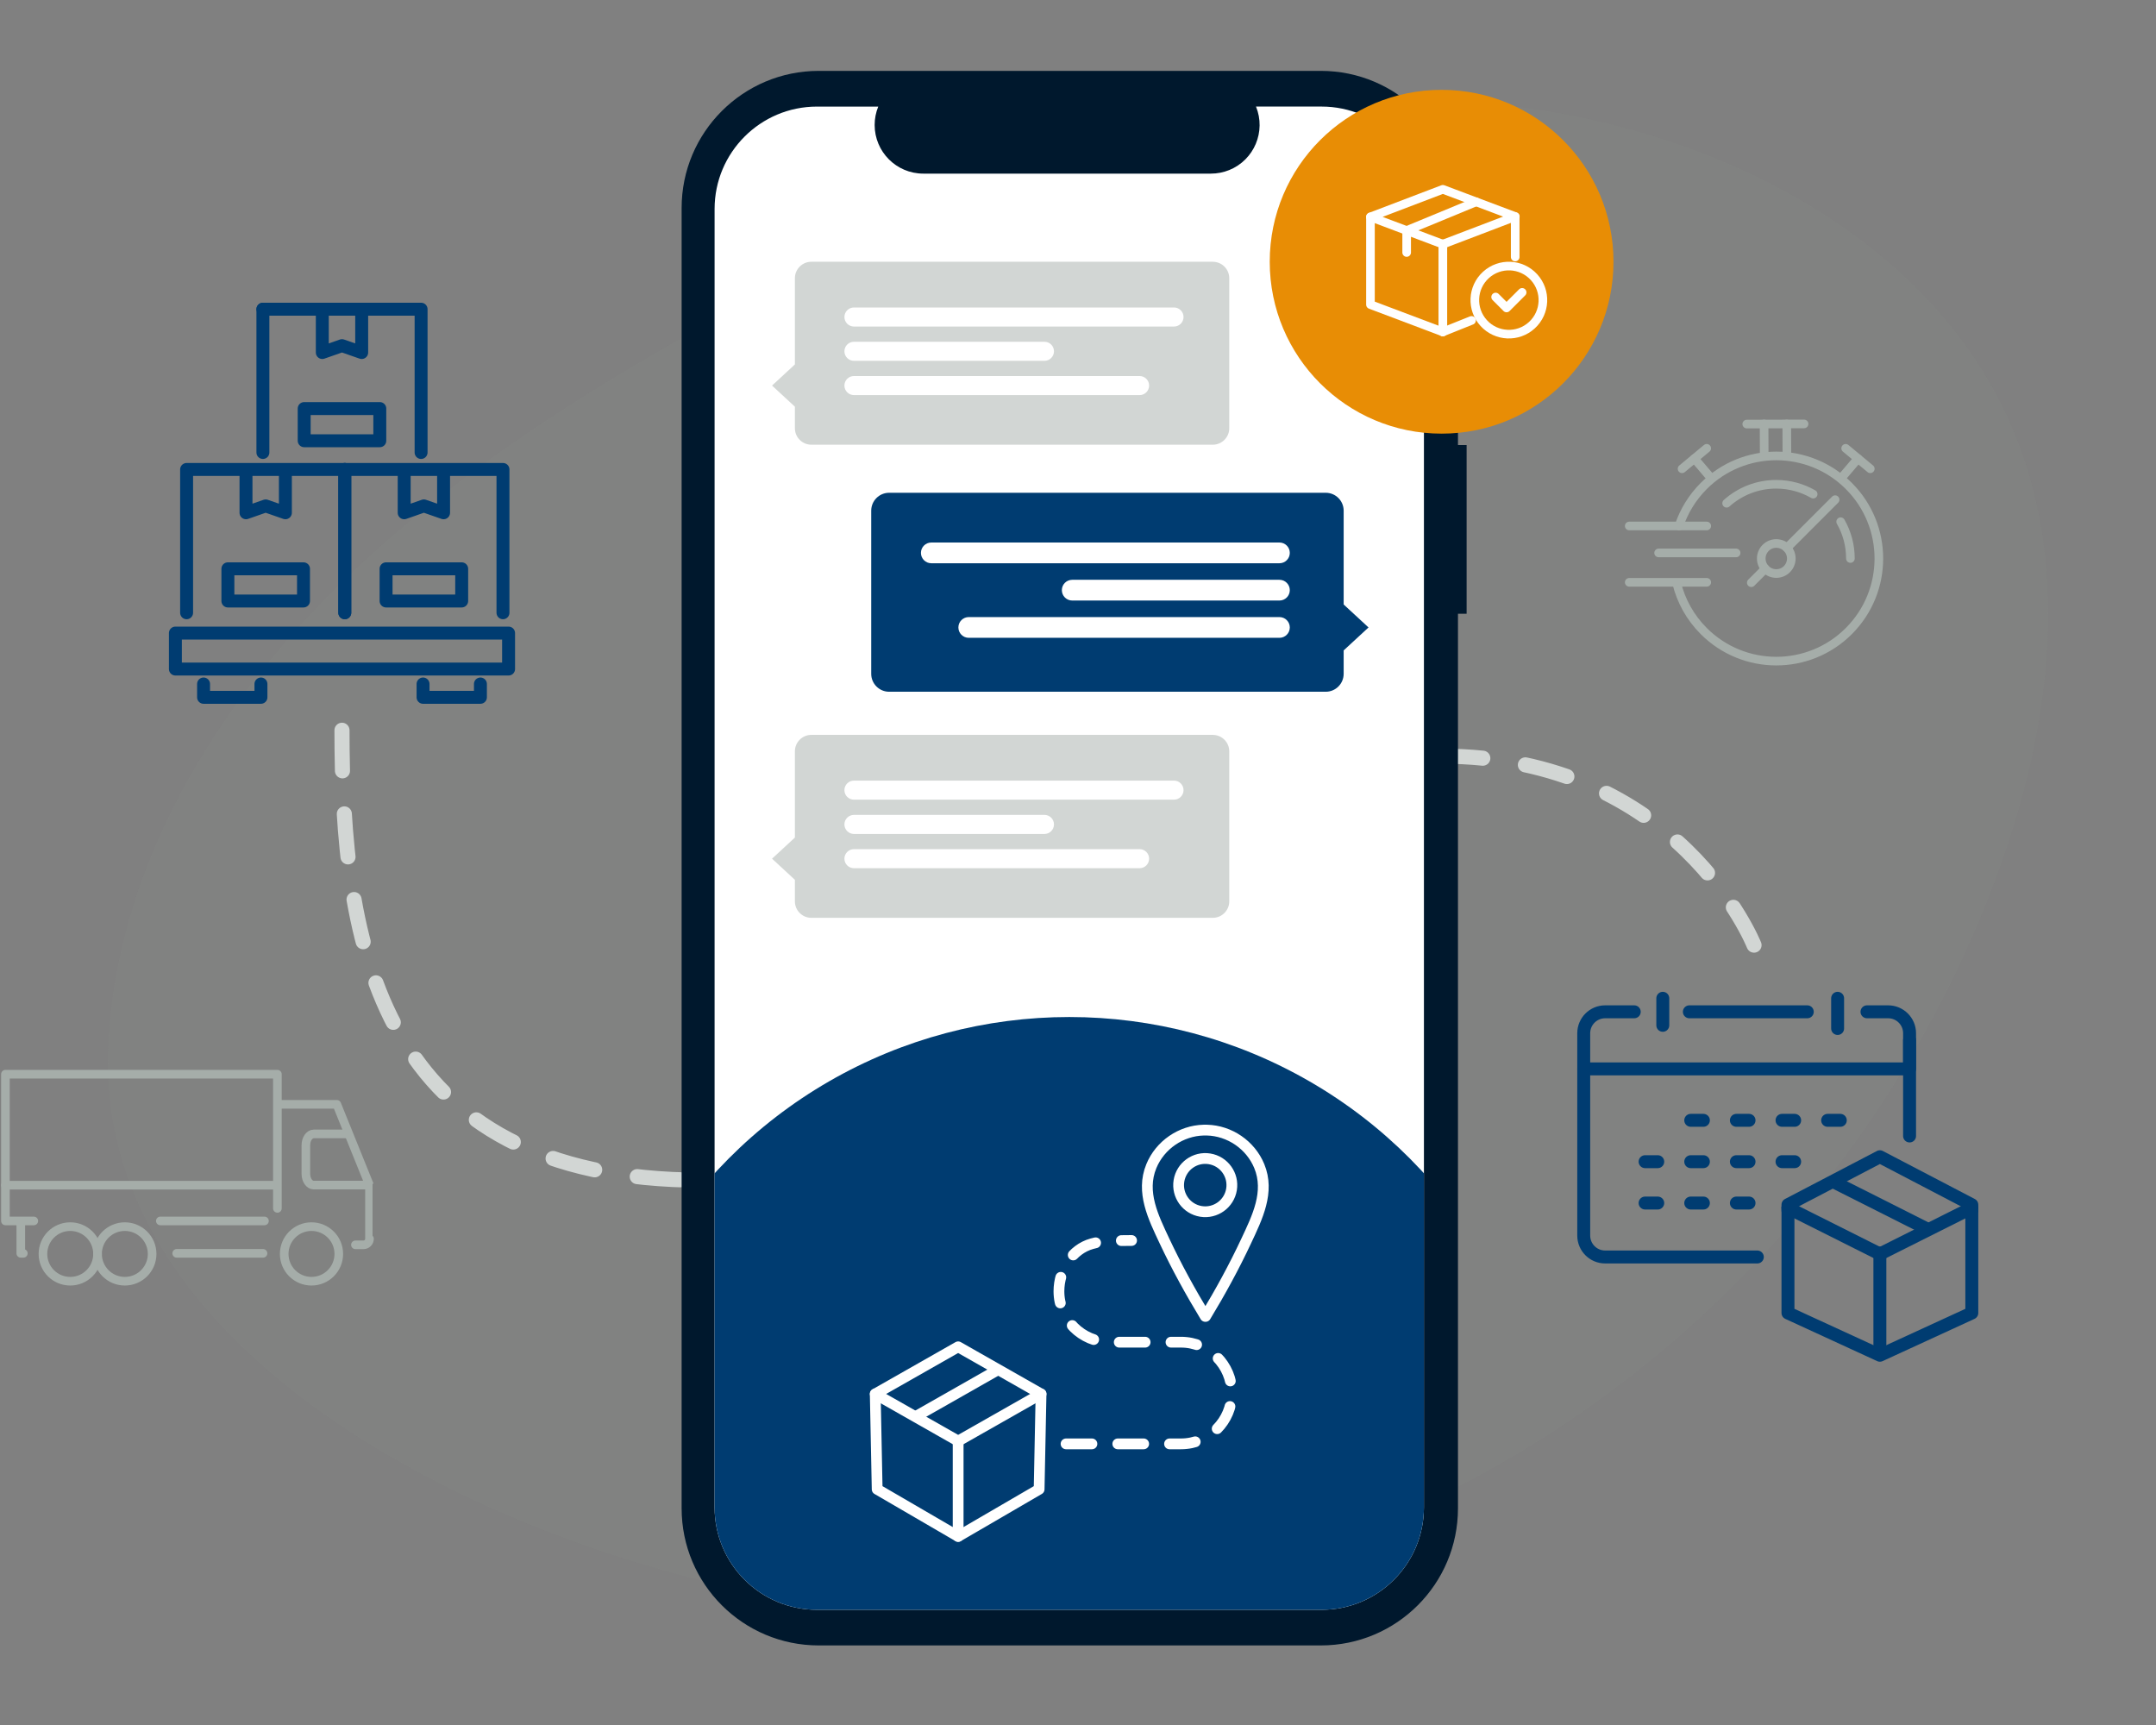
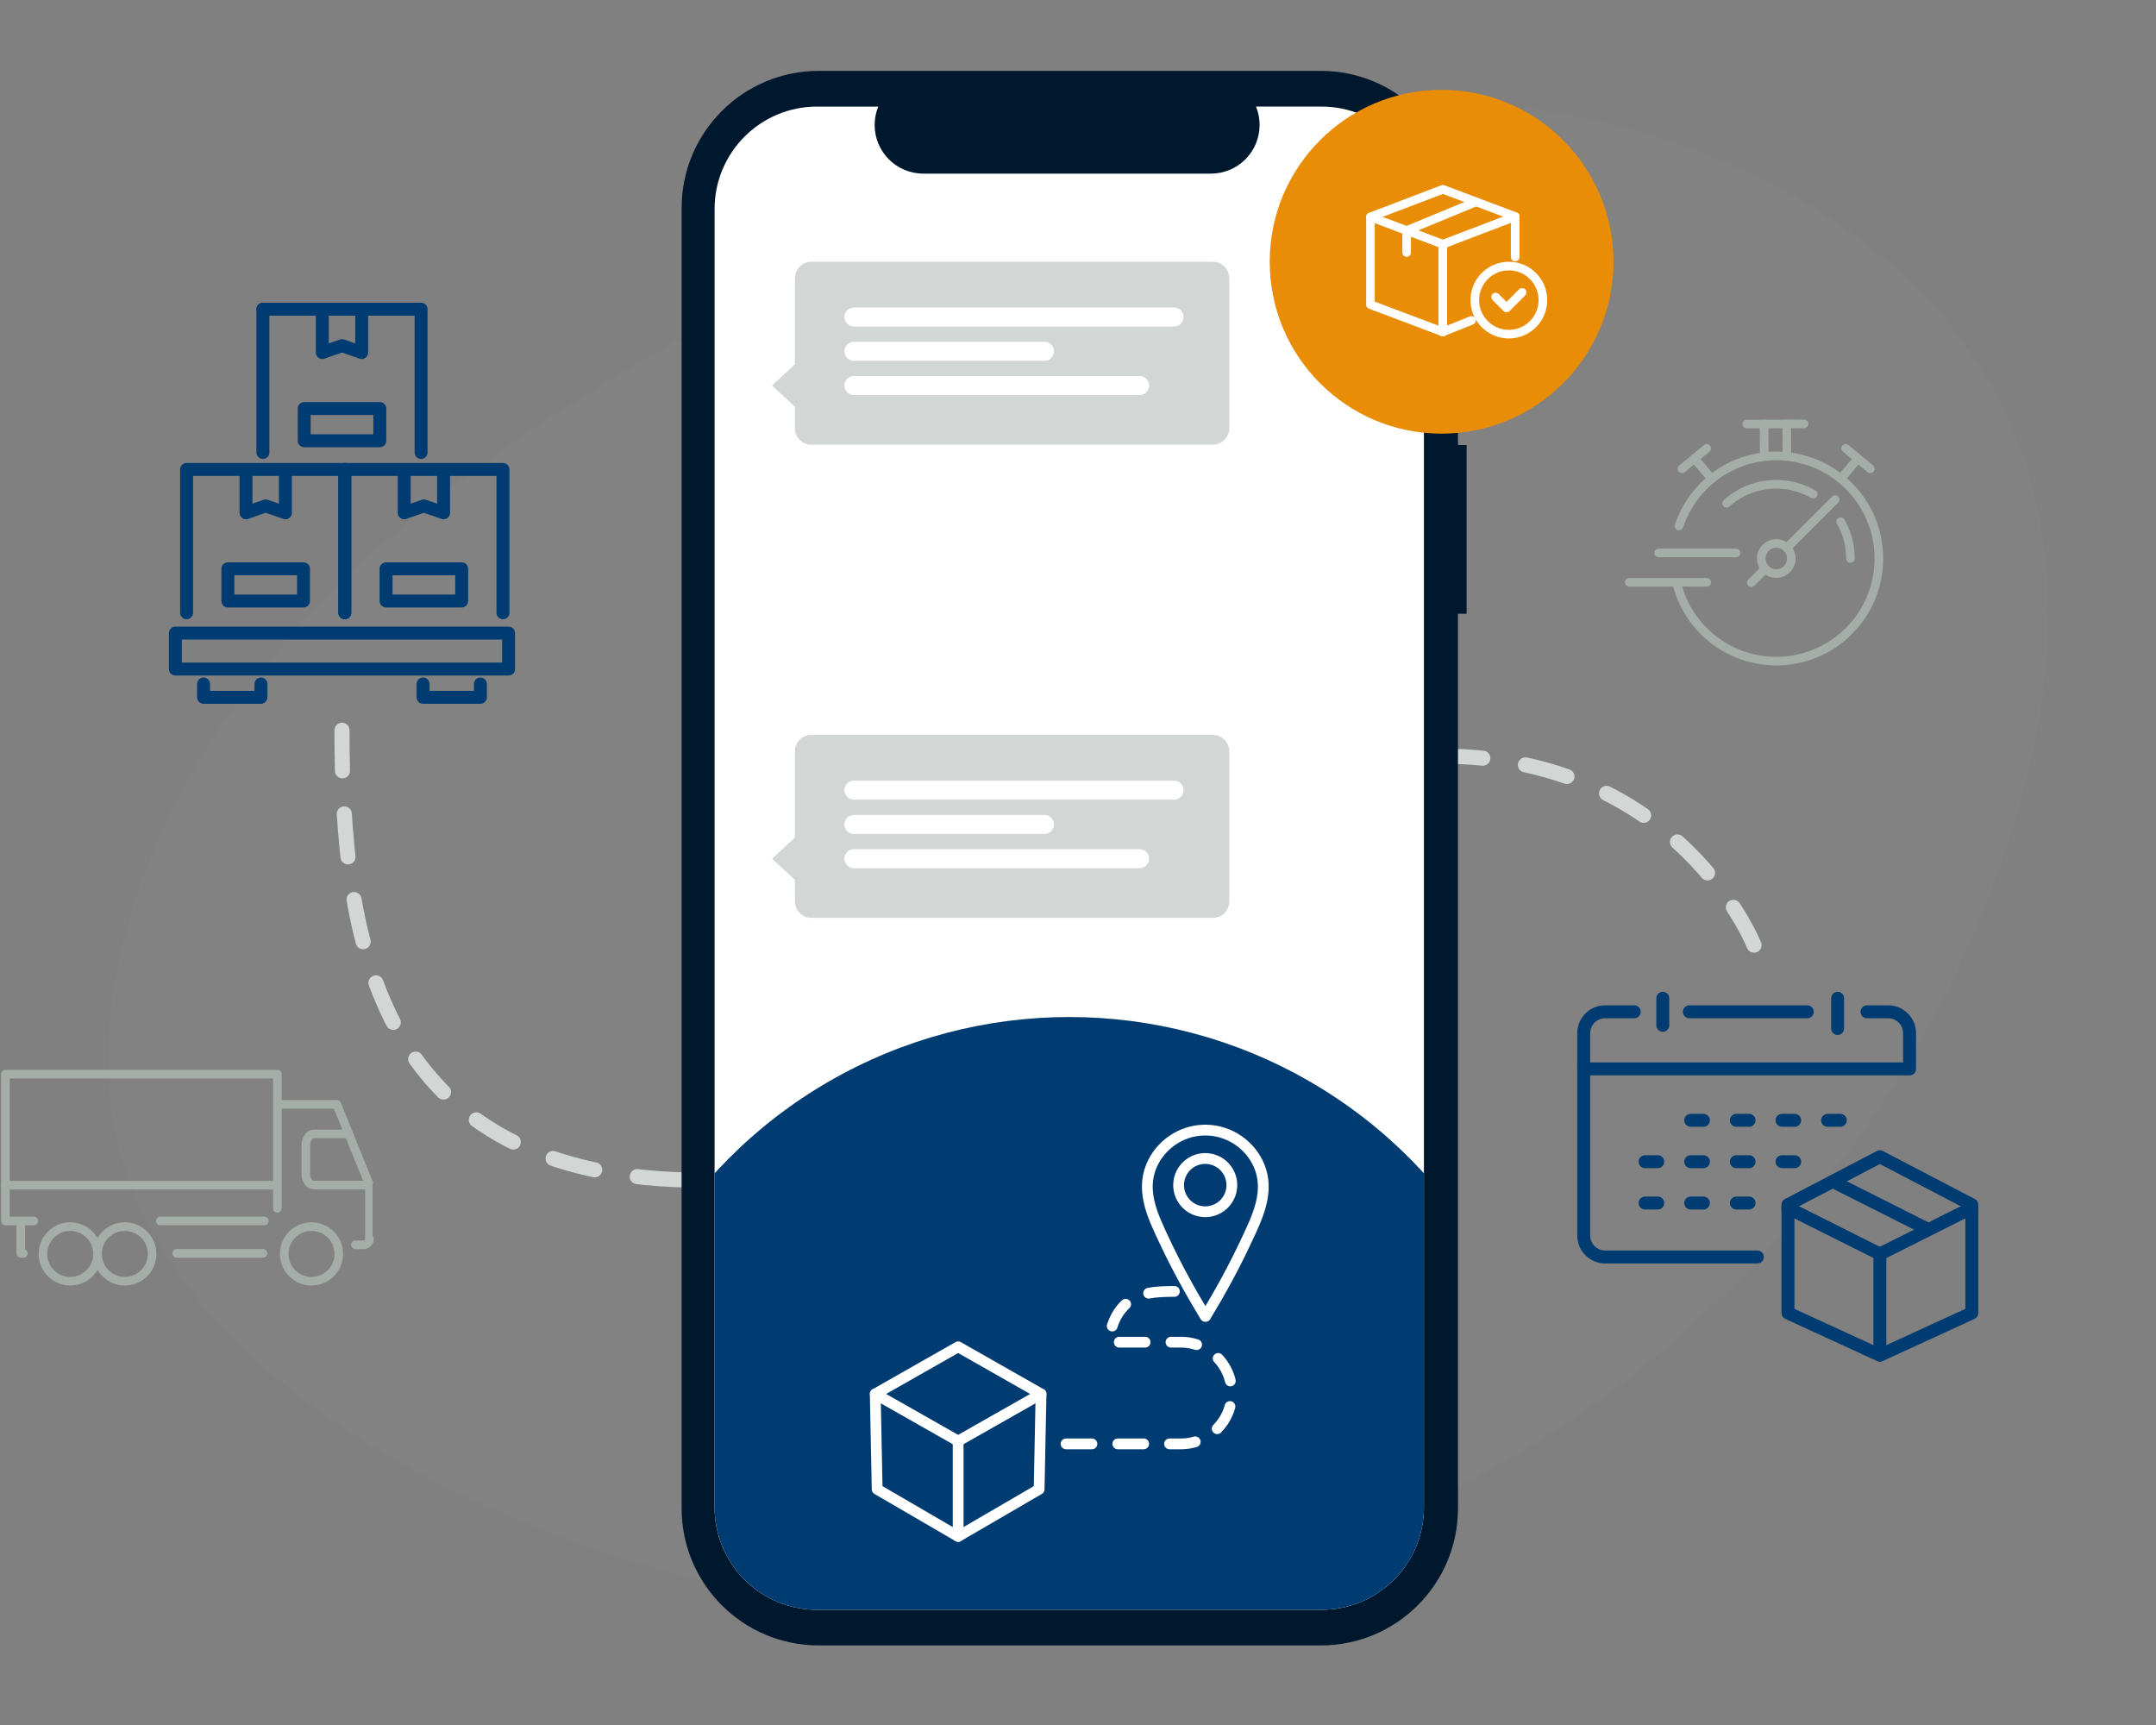
<svg xmlns="http://www.w3.org/2000/svg" id="Ebene_1" viewBox="0 0 1000 800">
  <rect x="0" y="0" width="1000" height="800" fill="#808080" stroke="none" />
  <defs>
    <clipPath id="clippath">
      <path id="e7549b14-e146-4c1f-8b4f-7638ef62aaf0-394-2" d="M612.96-850.58h-30.4c4.71,11.54-.83,24.72-12.37,29.43-2.71,1.1-5.6,1.67-8.53,1.67h-133.41c-12.47,0-22.57-10.11-22.57-22.57,0-2.92.57-5.82,1.67-8.52h-28.4c-26.24,0-47.51,21.27-47.51,47.51h0V-200.95c0,26.24,21.27,47.51,47.51,47.51h233.99c26.24,0,47.51-21.27,47.51-47.51h0v-602.12c0-26.24-21.27-47.51-47.51-47.51h0Z" fill="#fff" />
    </clipPath>
    <clipPath id="clippath-1">
      <path id="e7549b14-e146-4c1f-8b4f-7638ef62aaf0-394-4" d="M612.96,49.42h-30.4c4.71,11.54-.83,24.72-12.37,29.43-2.71,1.1-5.6,1.67-8.53,1.67h-133.41c-12.47,0-22.57-10.11-22.57-22.57,0-2.92.57-5.82,1.67-8.52h-28.4c-26.24,0-47.51,21.27-47.51,47.51h0v602.12c0,26.24,21.27,47.51,47.51,47.51h233.99c26.24,0,47.51-21.27,47.51-47.51h0V96.93c0-26.24-21.27-47.51-47.51-47.51h0Z" fill="#fff" />
    </clipPath>
  </defs>
  <path id="e7549b14-e146-4c1f-8b4f-7638ef62aaf0-394" d="M612.96-850.58h-30.4c4.71,11.54-.83,24.72-12.37,29.43-2.71,1.1-5.6,1.67-8.53,1.67h-133.41c-12.47,0-22.57-10.11-22.57-22.57,0-2.92.57-5.82,1.67-8.52h-28.4c-26.24,0-47.51,21.27-47.51,47.51h0V-200.95c0,26.24,21.27,47.51,47.51,47.51h233.99c26.24,0,47.51-21.27,47.51-47.51h0v-602.12c0-26.24-21.27-47.51-47.51-47.51h0Z" fill="#fff" />
  <g clip-path="url(#clippath)">
    <circle cx="495.96" cy="-205.42" r="222.92" fill="#003c71" />
  </g>
  <path d="M50.11,486.68c2.73-74.24,40.49-144.91,93.49-201.4,53.01-56.48,120.59-100.1,190.48-138.47,97.35-53.45,204.83-98.86,318.52-100.21,113.69-1.34,234.19,50.92,278.26,146.3,30.73,66.52,20.81,143.26-4.16,211.75-40.83,111.96-122.24,212.63-232.26,275.01-110.02,62.38-248.62,84.34-373.36,52.23-124.74-32.11-275.75-115.23-270.97-245.22Z" fill="#8f9894" opacity=".1" />
  <path d="M813.56,438.32s-34.82-87.65-145.32-87.65c-172.54,0-175.65,196.66-342.47,196.66-151.44,0-167.15-110.91-167.15-208.66" fill="none" stroke="#d2d6d4" stroke-dasharray="20 20" stroke-linecap="round" stroke-linejoin="round" stroke-width="7" />
  <path id="bc7f4772-a479-43ba-84b6-0038831d0625-393" d="M680.25,206.4h-4.01v-109.92c0-35.13-28.48-63.61-63.61-63.61h-232.87c-35.13,0-63.61,28.48-63.61,63.61h0v603.01c0,35.13,28.48,63.61,63.61,63.61h232.87c35.13,0,63.61-28.48,63.61-63.61h0v-414.85h4.01v-78.24Z" fill="#00182d" />
  <path id="e7549b14-e146-4c1f-8b4f-7638ef62aaf0-394-3" d="M612.96,49.42h-30.4c4.71,11.54-.83,24.72-12.37,29.43-2.71,1.1-5.6,1.67-8.53,1.67h-133.41c-12.47,0-22.57-10.11-22.57-22.57,0-2.92.57-5.82,1.67-8.52h-28.4c-26.24,0-47.51,21.27-47.51,47.51h0v602.12c0,26.24,21.27,47.51,47.51,47.51h233.99c26.24,0,47.51-21.27,47.51-47.51h0V96.93c0-26.24-21.27-47.51-47.51-47.51h0Z" fill="#fff" />
  <g clip-path="url(#clippath-1)">
    <circle cx="495.96" cy="694.58" r="222.92" fill="#003c71" />
  </g>
-   <line x1="755.67" y1="243.93" x2="791.62" y2="243.93" fill="none" stroke="#a5ada9" stroke-linecap="round" stroke-linejoin="round" stroke-width="4" />
  <line x1="769.3" y1="256.43" x2="805.25" y2="256.43" fill="none" stroke="#a5ada9" stroke-linecap="round" stroke-linejoin="round" stroke-width="4" />
  <line x1="755.67" y1="270.06" x2="791.62" y2="270.06" fill="none" stroke="#a5ada9" stroke-linecap="round" stroke-linejoin="round" stroke-width="4" />
  <path d="M828.81,263.95c-2.72,2.72-7.13,2.72-9.86,0-2.72-2.72-2.72-7.13,0-9.86,2.72-2.72,7.13-2.72,9.86,0,2.72,2.72,2.72,7.13,0,9.86Z" fill="none" stroke="#a5ada9" stroke-linecap="round" stroke-linejoin="round" stroke-width="4" />
  <path d="M778.76,243.94c2.25-6.78,6.09-13.16,11.48-18.56,18.58-18.58,48.7-18.58,67.29,0,18.57,18.58,18.57,48.7,0,67.29-18.58,18.58-48.7,18.58-67.29,0-6.37-6.37-10.56-14.11-12.56-22.26" fill="none" stroke="#a5ada9" stroke-linecap="round" stroke-linejoin="round" stroke-width="4" />
  <line x1="828.81" y1="254.1" x2="851.17" y2="231.73" fill="none" stroke="#a5ada9" stroke-linecap="round" stroke-linejoin="round" stroke-width="4" />
  <line x1="812.29" y1="270.23" x2="818.77" y2="263.75" fill="none" stroke="#a5ada9" stroke-linecap="round" stroke-linejoin="round" stroke-width="4" />
  <path d="M858.26,259.02c0-6.21-1.64-12.04-4.52-17.07" fill="none" stroke="#a5ada9" stroke-linecap="round" stroke-linejoin="round" stroke-width="4" />
  <path d="M800.84,233.39c6.1-5.47,14.15-8.8,22.99-8.8,6.26,0,12.12,1.67,17.16,4.57" fill="none" stroke="#a5ada9" stroke-linecap="round" stroke-linejoin="round" stroke-width="4" />
  <line x1="792.98" y1="220.97" x2="785.89" y2="212.66" fill="none" stroke="#a5ada9" stroke-linecap="round" stroke-linejoin="round" stroke-width="4" />
  <line x1="780.18" y1="217.4" x2="791.61" y2="207.91" fill="none" stroke="#a5ada9" stroke-linecap="round" stroke-linejoin="round" stroke-width="4" />
  <line x1="828.74" y1="196.63" x2="828.79" y2="210.02" fill="none" stroke="#a5ada9" stroke-linecap="round" stroke-linejoin="round" stroke-width="4" />
  <line x1="818.22" y1="196.63" x2="818.27" y2="210.02" fill="none" stroke="#a5ada9" stroke-linecap="round" stroke-linejoin="round" stroke-width="4" />
  <line x1="810.19" y1="196.67" x2="836.77" y2="196.6" fill="none" stroke="#a5ada9" stroke-linecap="round" stroke-linejoin="round" stroke-width="4" />
  <line x1="861.76" y1="212.66" x2="854.68" y2="220.97" fill="none" stroke="#a5ada9" stroke-linecap="round" stroke-linejoin="round" stroke-width="4" />
  <line x1="867.48" y1="217.4" x2="856.06" y2="207.91" fill="none" stroke="#a5ada9" stroke-linecap="round" stroke-linejoin="round" stroke-width="4" />
  <circle cx="668.65" cy="121.39" r="79.72" fill="#e88d05" />
  <path d="M562.51,121.39h-186.17c-4.23,0-7.65,3.43-7.65,7.65v39.97l-10.6,9.8,10.6,9.8v9.98c0,4.23,3.42,7.65,7.65,7.65h186.17c4.23,0,7.65-3.43,7.65-7.65v-69.54c0-4.23-3.42-7.65-7.65-7.65Z" fill="#d2d6d4" />
  <path d="M396.08,142.6h148.45c2.44,0,4.42,1.98,4.42,4.42h0c0,2.44-1.98,4.42-4.42,4.42h-148.45c-2.44,0-4.42-1.98-4.42-4.42h0c0-2.44,1.98-4.42,4.42-4.42Z" fill="#fff" />
  <path d="M396.08,158.5h88.36c2.44,0,4.42,1.98,4.42,4.42h0c0,2.44-1.98,4.42-4.42,4.42h-88.36c-2.44,0-4.42-1.98-4.42-4.42h0c0-2.44,1.98-4.42,4.42-4.42Z" fill="#fff" />
  <path d="M396.08,174.39h132.49c2.44,0,4.42,1.98,4.42,4.42h0c0,2.44-1.98,4.42-4.42,4.42h-132.49c-2.44,0-4.42-1.98-4.42-4.42h0c0-2.44,1.98-4.42,4.42-4.42Z" fill="#fff" />
  <path d="M562.51,340.81h-186.17c-4.23,0-7.65,3.42-7.65,7.65v39.97l-10.6,9.8,10.6,9.8v9.98c0,4.23,3.42,7.65,7.65,7.65h186.17c4.23,0,7.65-3.43,7.65-7.65v-69.54c0-4.23-3.42-7.65-7.65-7.65Z" fill="#d2d6d4" />
  <path d="M396.08,362.02h148.45c2.44,0,4.42,1.98,4.42,4.42h0c0,2.44-1.98,4.42-4.42,4.42h-148.45c-2.44,0-4.42-1.98-4.42-4.42h0c0-2.44,1.98-4.42,4.42-4.42Z" fill="#fff" />
  <path d="M396.08,377.92h88.36c2.44,0,4.42,1.98,4.42,4.42h0c0,2.44-1.98,4.42-4.42,4.42h-88.36c-2.44,0-4.42-1.98-4.42-4.42h0c0-2.44,1.98-4.42,4.42-4.42Z" fill="#fff" />
  <path d="M396.08,393.81h132.49c2.44,0,4.42,1.98,4.42,4.42h0c0,2.44-1.98,4.42-4.42,4.42h-132.49c-2.44,0-4.42-1.98-4.42-4.42h0c0-2.44,1.98-4.42,4.42-4.42Z" fill="#fff" />
-   <path d="M623.22,280.33v-43.48c0-4.6-3.73-8.32-8.32-8.32h-202.49c-4.6,0-8.32,3.73-8.32,8.32v75.64c0,4.6,3.73,8.32,8.32,8.32h202.49c4.6,0,8.32-3.73,8.32-8.32v-10.85l11.53-10.65-11.53-10.65Z" fill="#003c71" />
  <path d="M593.43,251.6h-161.47c-2.65,0-4.81,2.15-4.81,4.81h0c0,2.65,2.15,4.81,4.81,4.81h161.47c2.65,0,4.81-2.15,4.81-4.81h0c0-2.65-2.15-4.81-4.81-4.81Z" fill="#fff" />
  <path d="M593.43,268.89h-96.11c-2.65,0-4.81,2.15-4.81,4.81h0c0,2.65,2.15,4.81,4.81,4.81h96.11c2.65,0,4.81-2.15,4.81-4.81h0c0-2.65-2.15-4.81-4.81-4.81Z" fill="#fff" />
  <path d="M593.43,286.18h-144.1c-2.65,0-4.81,2.15-4.81,4.81h0c0,2.65,2.15,4.81,4.81,4.81h144.1c2.65,0,4.81-2.15,4.81-4.81h0c0-2.65-2.15-4.81-4.81-4.81Z" fill="#fff" />
-   <path d="M494.46,669.62h53.31c13.02,0,23.58-10.56,23.58-23.58h0c0-13.02-10.56-23.58-23.58-23.58h-33.03c-13.02,0-23.58-10.56-23.58-23.58h0c0-10.1,6.08-19.54,15.27-22.07,4.45-1.23,8.44-1.51,18.42-1.51" fill="none" stroke="#fff" stroke-dasharray="12 12" stroke-linecap="round" stroke-linejoin="round" stroke-width="5" />
+   <path d="M494.46,669.62h53.31c13.02,0,23.58-10.56,23.58-23.58h0c0-13.02-10.56-23.58-23.58-23.58h-33.03h0c0-10.1,6.08-19.54,15.27-22.07,4.45-1.23,8.44-1.51,18.42-1.51" fill="none" stroke="#fff" stroke-dasharray="12 12" stroke-linecap="round" stroke-linejoin="round" stroke-width="5" />
  <polygon points="444.41 668.32 405.96 646.47 444.41 624.61 482.86 646.47 444.41 668.32" fill="none" stroke="#fff" stroke-linecap="round" stroke-linejoin="round" stroke-width="5" />
-   <line x1="462.65" y1="635.38" x2="424.74" y2="656.93" fill="none" stroke="#fff" stroke-linecap="round" stroke-linejoin="round" stroke-width="5" />
  <polyline points="444.41 668.32 444.41 712.54 406.85 690.68 405.96 646.47" fill="none" stroke="#fff" stroke-linecap="round" stroke-linejoin="round" stroke-width="5" />
  <polyline points="444.41 712.54 481.97 690.68 482.86 646.47" fill="none" stroke="#fff" stroke-linecap="round" stroke-linejoin="round" stroke-width="5" />
  <path d="M559.16,610.51c6.86-11.31,13.25-23,18.86-34.98,5.1-10.89,11.03-22.71,6.05-34.75-4.05-9.78-13.74-16.43-24.32-16.67-.22,0-.44,0-.66,0h-.12c-.22,0-.44,0-.66,0-10.58.26-20.26,6.92-24.29,16.71-4.97,12.05.99,23.85,6.1,34.74,5.63,11.97,12.05,23.64,18.92,34.95" fill="none" stroke="#fff" stroke-linecap="round" stroke-linejoin="round" stroke-width="5" />
  <circle cx="559" cy="549.58" r="12.35" transform="translate(-73.03 1013.34) rotate(-80.78)" fill="none" stroke="#fff" stroke-linecap="round" stroke-linejoin="round" stroke-width="5" />
  <polyline points="128.66 560.41 128.66 516.24 128.66 498.18 2.52 498.18 2.52 566.23 15.68 566.23" fill="none" stroke="#a5ada9" stroke-linecap="round" stroke-linejoin="round" stroke-width="4" />
  <line x1="74.37" y1="566.23" x2="122.66" y2="566.23" fill="none" stroke="#a5ada9" stroke-linecap="round" stroke-linejoin="round" stroke-width="4" />
  <path d="M164.86,577.31h3.72c1.55,0,2.8-1.25,2.8-2.8,0,0,.02-24.87,0-24.89l-15.15-37.47h-26.48" fill="none" stroke="#a5ada9" stroke-linecap="round" stroke-linejoin="round" stroke-width="4" />
  <path d="M161.13,525.88h-15.61c-2.01,0-3.65,2.35-3.65,5.24v13.25c0,2.89,1.63,5.24,3.65,5.24h25.07" fill="none" stroke="#a5ada9" stroke-linecap="round" stroke-linejoin="round" stroke-width="4" />
  <circle cx="32.58" cy="581.53" r="12.66" fill="none" stroke="#a5ada9" stroke-linecap="round" stroke-linejoin="round" stroke-width="4" />
  <circle cx="57.9" cy="581.53" r="12.66" fill="none" stroke="#a5ada9" stroke-linecap="round" stroke-linejoin="round" stroke-width="4" />
  <circle cx="144.48" cy="581.53" r="12.66" fill="none" stroke="#a5ada9" stroke-linecap="round" stroke-linejoin="round" stroke-width="4" />
  <polyline points="9.64 567.02 9.64 581.26 10.82 581.26" fill="none" stroke="#a5ada9" stroke-linecap="round" stroke-linejoin="round" stroke-width="4" />
  <line x1="121.99" y1="581.26" x2="81.96" y2="581.26" fill="none" stroke="#a5ada9" stroke-linecap="round" stroke-linejoin="round" stroke-width="4" />
  <line x1="2.52" y1="549.66" x2="127.51" y2="549.66" fill="none" stroke="#a5ada9" stroke-linecap="round" stroke-linejoin="round" stroke-width="4" />
-   <line x1="669.21" y1="113.13" x2="669.21" y2="113.24" fill="none" stroke="#fff" stroke-linecap="round" stroke-linejoin="round" stroke-width="4" />
  <line x1="669.21" y1="113.13" x2="669.21" y2="113.24" fill="none" stroke="#fff" stroke-linecap="round" stroke-linejoin="round" stroke-width="4" />
  <polyline points="669.23 153.92 669.23 153.93 682.53 148.6" fill="none" stroke="#fff" stroke-linecap="round" stroke-linejoin="round" stroke-width="4" />
  <polygon points="669.21 113.24 669.21 153.93 669.23 153.93 669.23 113.26 669.21 113.24" fill="none" stroke="#fff" stroke-linecap="round" stroke-linejoin="round" stroke-width="4" />
  <polyline points="702.78 100.46 702.84 100.45 702.78 100.42 669.22 87.8 635.65 100.59 652.44 106.92 669.22 113.25 702.78 100.46" fill="none" stroke="#fff" stroke-linecap="round" stroke-linejoin="round" stroke-width="4" />
  <polyline points="684.65 93.61 652.44 106.91 652.44 106.92 652.44 117.1" fill="none" stroke="#fff" stroke-linecap="round" stroke-linejoin="round" stroke-width="4" />
  <polyline points="635.65 100.59 635.65 141.27 669.21 153.93" fill="none" stroke="#fff" stroke-linecap="round" stroke-linejoin="round" stroke-width="4" />
  <circle cx="699.86" cy="139.2" r="15.79" transform="translate(89.23 508.41) rotate(-42.41)" fill="none" stroke="#fff" stroke-linecap="round" stroke-linejoin="round" stroke-width="4" />
  <polyline points="693.71 137.75 698.77 142.82 706 135.59" fill="none" stroke="#fff" stroke-linecap="round" stroke-linejoin="round" stroke-width="4" />
  <line x1="702.78" y1="100.42" x2="702.78" y2="119.18" fill="none" stroke="#fff" stroke-linecap="round" stroke-linejoin="round" stroke-width="4" />
  <rect x="81.35" y="293.6" width="154.54" height="16.68" fill="none" stroke="#003c71" stroke-linecap="round" stroke-linejoin="round" stroke-width="6" />
  <polyline points="86.55 284.18 86.55 217.72 159.92 217.72 159.92 284.18" fill="none" stroke="#003c71" stroke-linecap="round" stroke-linejoin="round" stroke-width="6" />
  <polyline points="132.37 218.15 132.37 237.81 123.23 234.62 114.1 237.81 114.1 218.15" fill="none" stroke="#003c71" stroke-linecap="round" stroke-linejoin="round" stroke-width="6" />
  <polyline points="121.03 317.21 121.03 323.39 94.42 323.39 94.42 317.21" fill="none" stroke="#003c71" stroke-linecap="round" stroke-linejoin="round" stroke-width="6" />
  <polyline points="222.83 317.21 222.83 323.39 196.22 323.39 196.22 317.21" fill="none" stroke="#003c71" stroke-linecap="round" stroke-linejoin="round" stroke-width="6" />
  <rect x="105.7" y="263.79" width="35.07" height="14.93" fill="none" stroke="#003c71" stroke-linecap="round" stroke-linejoin="round" stroke-width="6" />
  <line x1="159.92" y1="284.18" x2="159.92" y2="217.72" fill="none" stroke="#003c71" stroke-linecap="round" stroke-linejoin="round" stroke-width="6" />
  <polyline points="159.92 217.72 233.29 217.72 233.29 284.18" fill="none" stroke="#003c71" stroke-linecap="round" stroke-linejoin="round" stroke-width="6" />
  <polyline points="205.74 218.15 205.74 237.81 196.6 234.62 187.47 237.81 187.47 218.15" fill="none" stroke="#003c71" stroke-linecap="round" stroke-linejoin="round" stroke-width="6" />
  <rect x="179.07" y="263.79" width="35.07" height="14.93" fill="none" stroke="#003c71" stroke-linecap="round" stroke-linejoin="round" stroke-width="6" />
  <line x1="121.94" y1="209.85" x2="121.94" y2="143.39" fill="none" stroke="#003c71" stroke-linecap="round" stroke-linejoin="round" stroke-width="6" />
  <polyline points="121.94 143.39 195.31 143.39 195.31 209.85" fill="none" stroke="#003c71" stroke-linecap="round" stroke-linejoin="round" stroke-width="6" />
  <polyline points="167.76 143.83 167.76 163.49 158.62 160.3 149.49 163.49 149.49 143.83" fill="none" stroke="#003c71" stroke-linecap="round" stroke-linejoin="round" stroke-width="6" />
  <rect x="141.09" y="189.47" width="35.07" height="14.93" fill="none" stroke="#003c71" stroke-linecap="round" stroke-linejoin="round" stroke-width="6" />
  <line x1="871.93" y1="581.11" x2="871.93" y2="626.36" fill="none" stroke="#003c71" stroke-linecap="round" stroke-linejoin="round" stroke-width="6" />
  <polyline points="914.57 560.08 914.57 608.92 871.93 628.52 829.3 608.92 829.3 560.08" fill="none" stroke="#003c71" stroke-linecap="round" stroke-linejoin="round" stroke-width="6" />
  <polyline points="914.57 561.37 914.57 560.19 871.93 581.57 829.3 560.19 829.3 561.37" fill="none" stroke="#003c71" stroke-linecap="round" stroke-linejoin="round" stroke-width="6" />
  <polyline points="914.57 559.9 914.57 558.72 871.93 536.46 829.3 558.72 829.3 559.9" fill="none" stroke="#003c71" stroke-linecap="round" stroke-linejoin="round" stroke-width="6" />
  <line x1="850.61" y1="548.18" x2="893.25" y2="569.66" fill="none" stroke="#003c71" stroke-linecap="round" stroke-linejoin="round" stroke-width="6" />
  <line x1="763.03" y1="557.93" x2="768.9" y2="557.93" fill="none" stroke="#003c71" stroke-linecap="round" stroke-linejoin="round" stroke-width="6" />
  <line x1="784.2" y1="557.93" x2="790.07" y2="557.93" fill="none" stroke="#003c71" stroke-linecap="round" stroke-linejoin="round" stroke-width="6" />
  <line x1="763.03" y1="538.75" x2="768.9" y2="538.75" fill="none" stroke="#003c71" stroke-linecap="round" stroke-linejoin="round" stroke-width="6" />
  <line x1="784.2" y1="538.75" x2="790.07" y2="538.75" fill="none" stroke="#003c71" stroke-linecap="round" stroke-linejoin="round" stroke-width="6" />
  <line x1="805.37" y1="538.75" x2="811.24" y2="538.75" fill="none" stroke="#003c71" stroke-linecap="round" stroke-linejoin="round" stroke-width="6" />
  <line x1="805.37" y1="557.93" x2="811.24" y2="557.93" fill="none" stroke="#003c71" stroke-linecap="round" stroke-linejoin="round" stroke-width="6" />
  <line x1="784.2" y1="519.57" x2="790.07" y2="519.57" fill="none" stroke="#003c71" stroke-linecap="round" stroke-linejoin="round" stroke-width="6" />
  <line x1="805.37" y1="519.57" x2="811.24" y2="519.57" fill="none" stroke="#003c71" stroke-linecap="round" stroke-linejoin="round" stroke-width="6" />
  <line x1="826.54" y1="519.57" x2="832.4" y2="519.57" fill="none" stroke="#003c71" stroke-linecap="round" stroke-linejoin="round" stroke-width="6" />
  <line x1="826.54" y1="538.75" x2="832.4" y2="538.75" fill="none" stroke="#003c71" stroke-linecap="round" stroke-linejoin="round" stroke-width="6" />
  <line x1="847.7" y1="519.57" x2="853.57" y2="519.57" fill="none" stroke="#003c71" stroke-linecap="round" stroke-linejoin="round" stroke-width="6" />
  <path d="M758,469.24h-13.5c-5.48,0-9.93,4.45-9.93,9.93v16.54h151.13v-16.54c0-5.48-4.45-9.93-9.93-9.93h-9.82" fill="none" stroke="#003c71" stroke-linecap="round" stroke-linejoin="round" stroke-width="6" />
  <line x1="771.24" y1="462.97" x2="771.24" y2="475.51" fill="none" stroke="#003c71" stroke-linecap="round" stroke-linejoin="round" stroke-width="6" />
  <line x1="852.33" y1="462.97" x2="852.33" y2="476.98" fill="none" stroke="#003c71" stroke-linecap="round" stroke-linejoin="round" stroke-width="6" />
  <line x1="838.26" y1="469.24" x2="783.56" y2="469.24" fill="none" stroke="#003c71" stroke-linecap="round" stroke-linejoin="round" stroke-width="6" />
  <path d="M734.57,495.71v77.31c0,5.48,4.45,9.93,9.93,9.93h70.59" fill="none" stroke="#003c71" stroke-linecap="round" stroke-linejoin="round" stroke-width="6" />
-   <line x1="885.7" y1="482.45" x2="885.7" y2="526.83" fill="none" stroke="#003c71" stroke-linecap="round" stroke-linejoin="round" stroke-width="6" />
</svg>